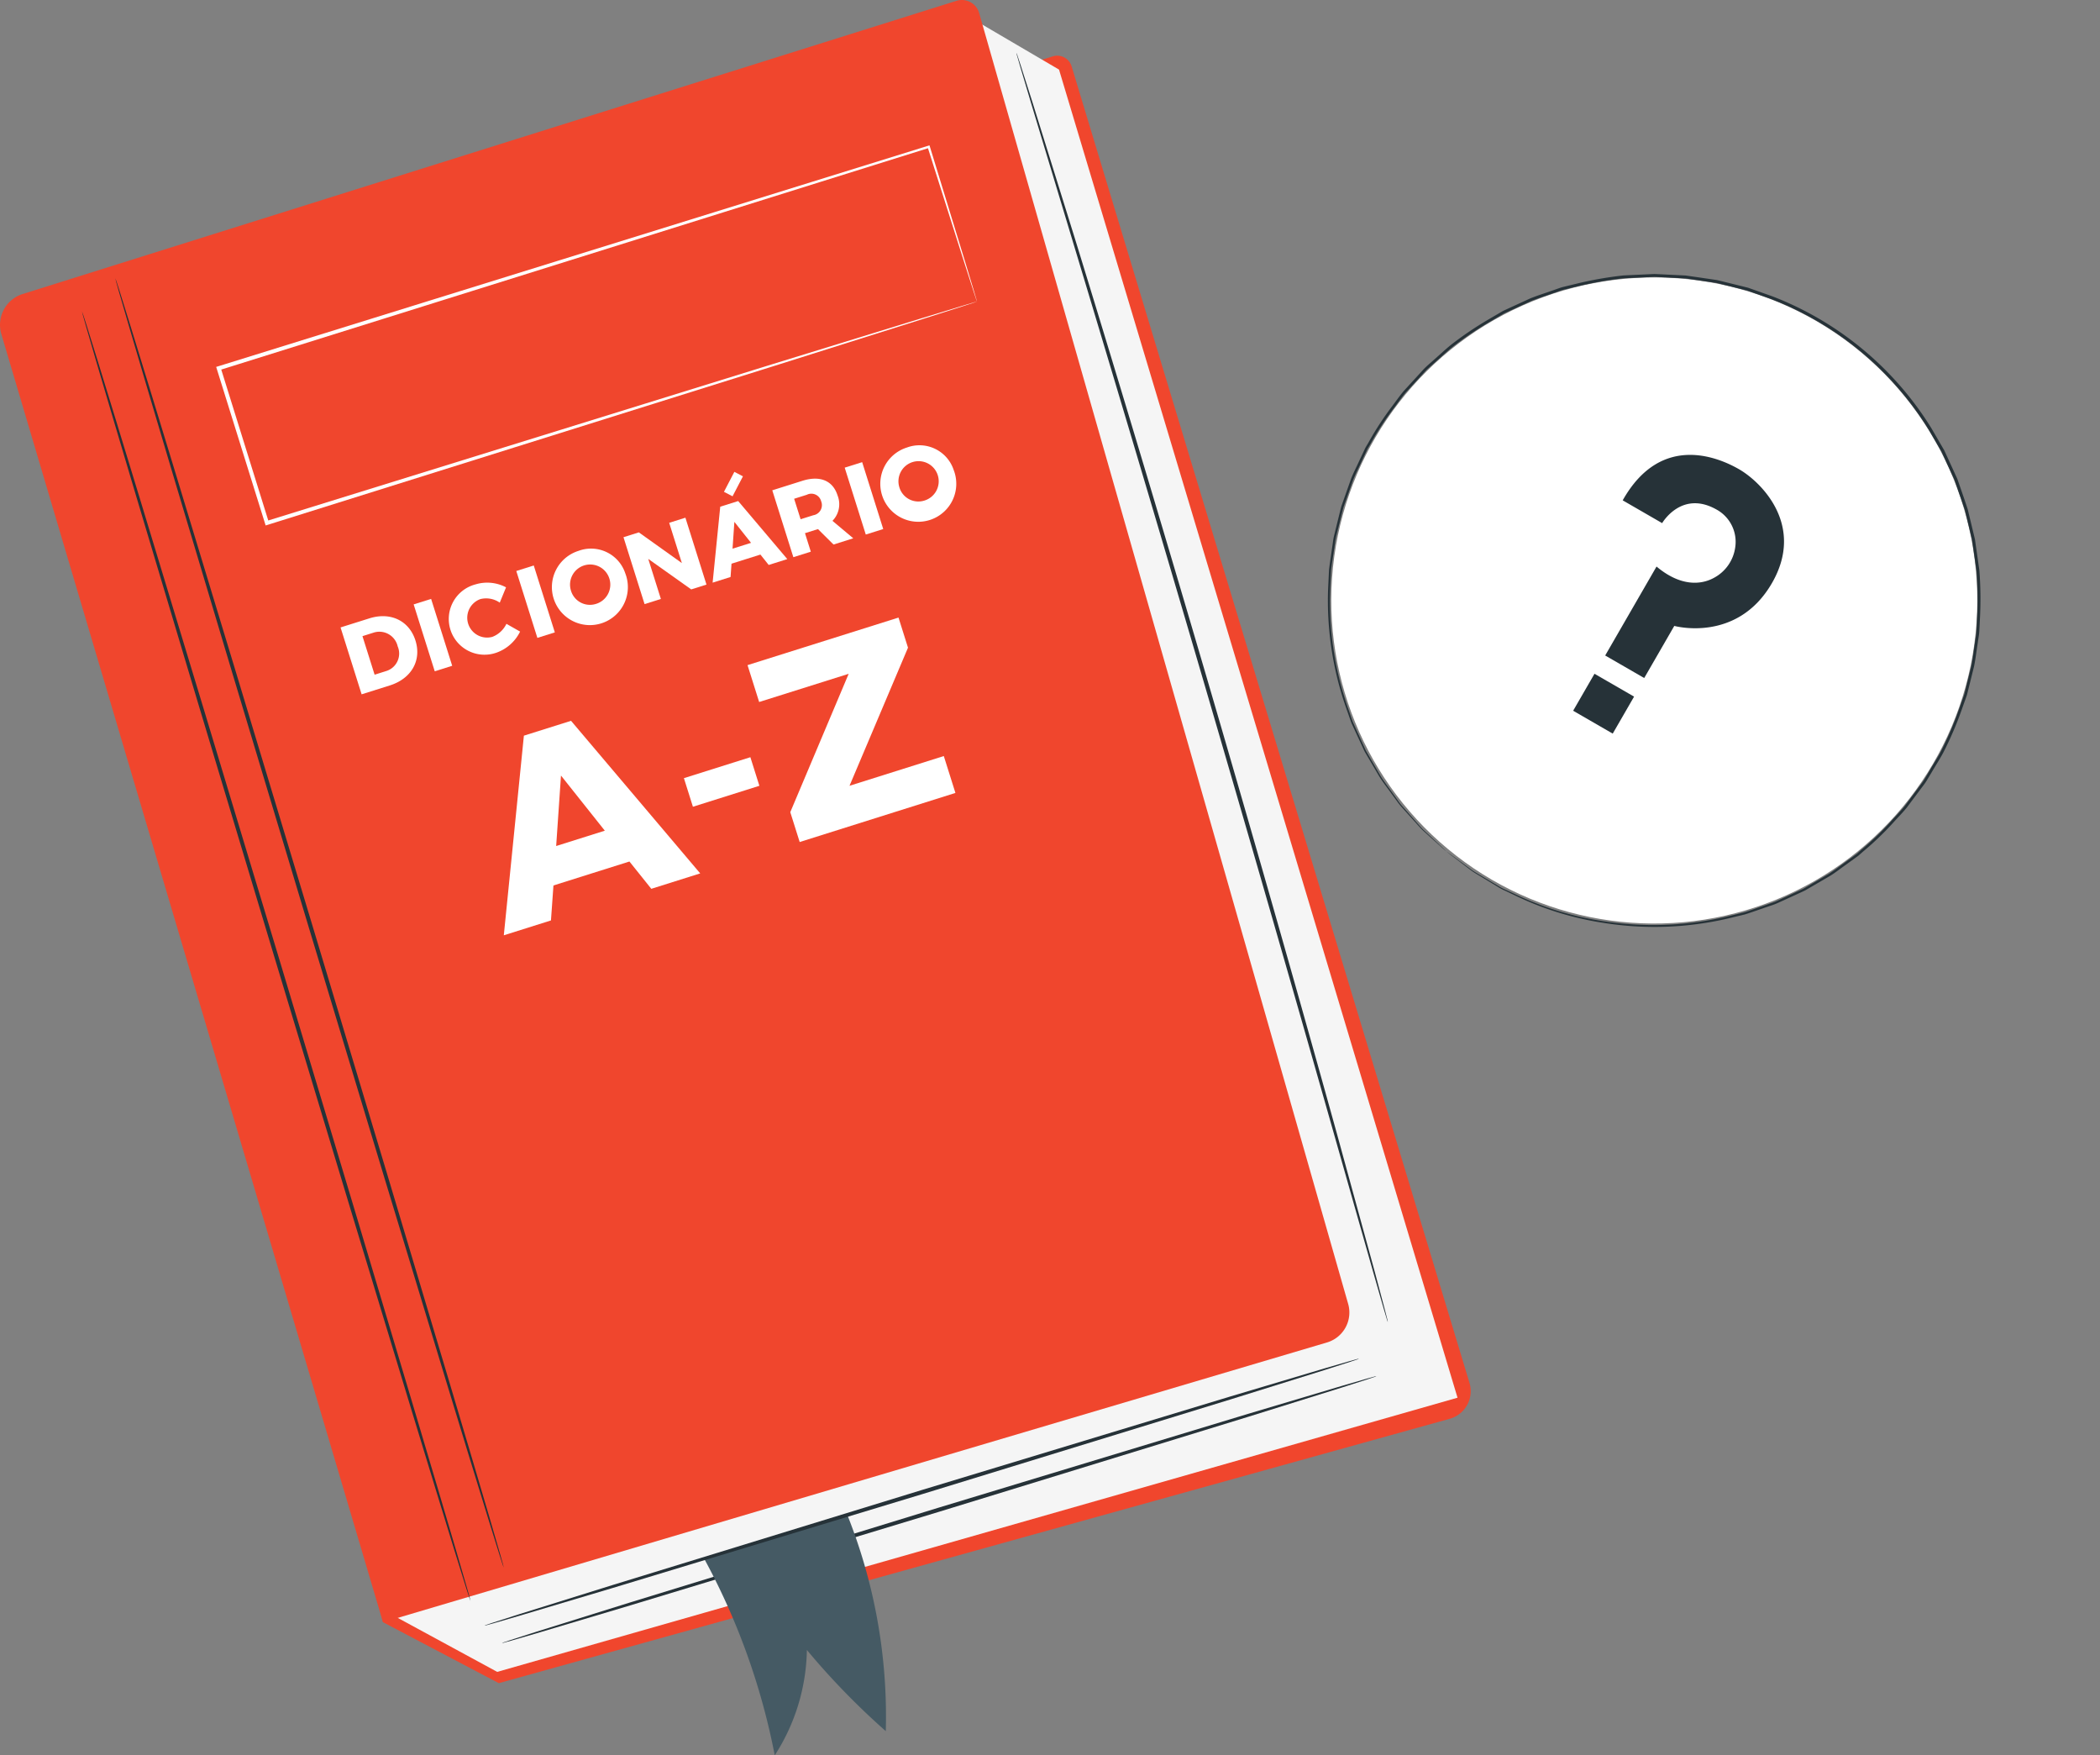
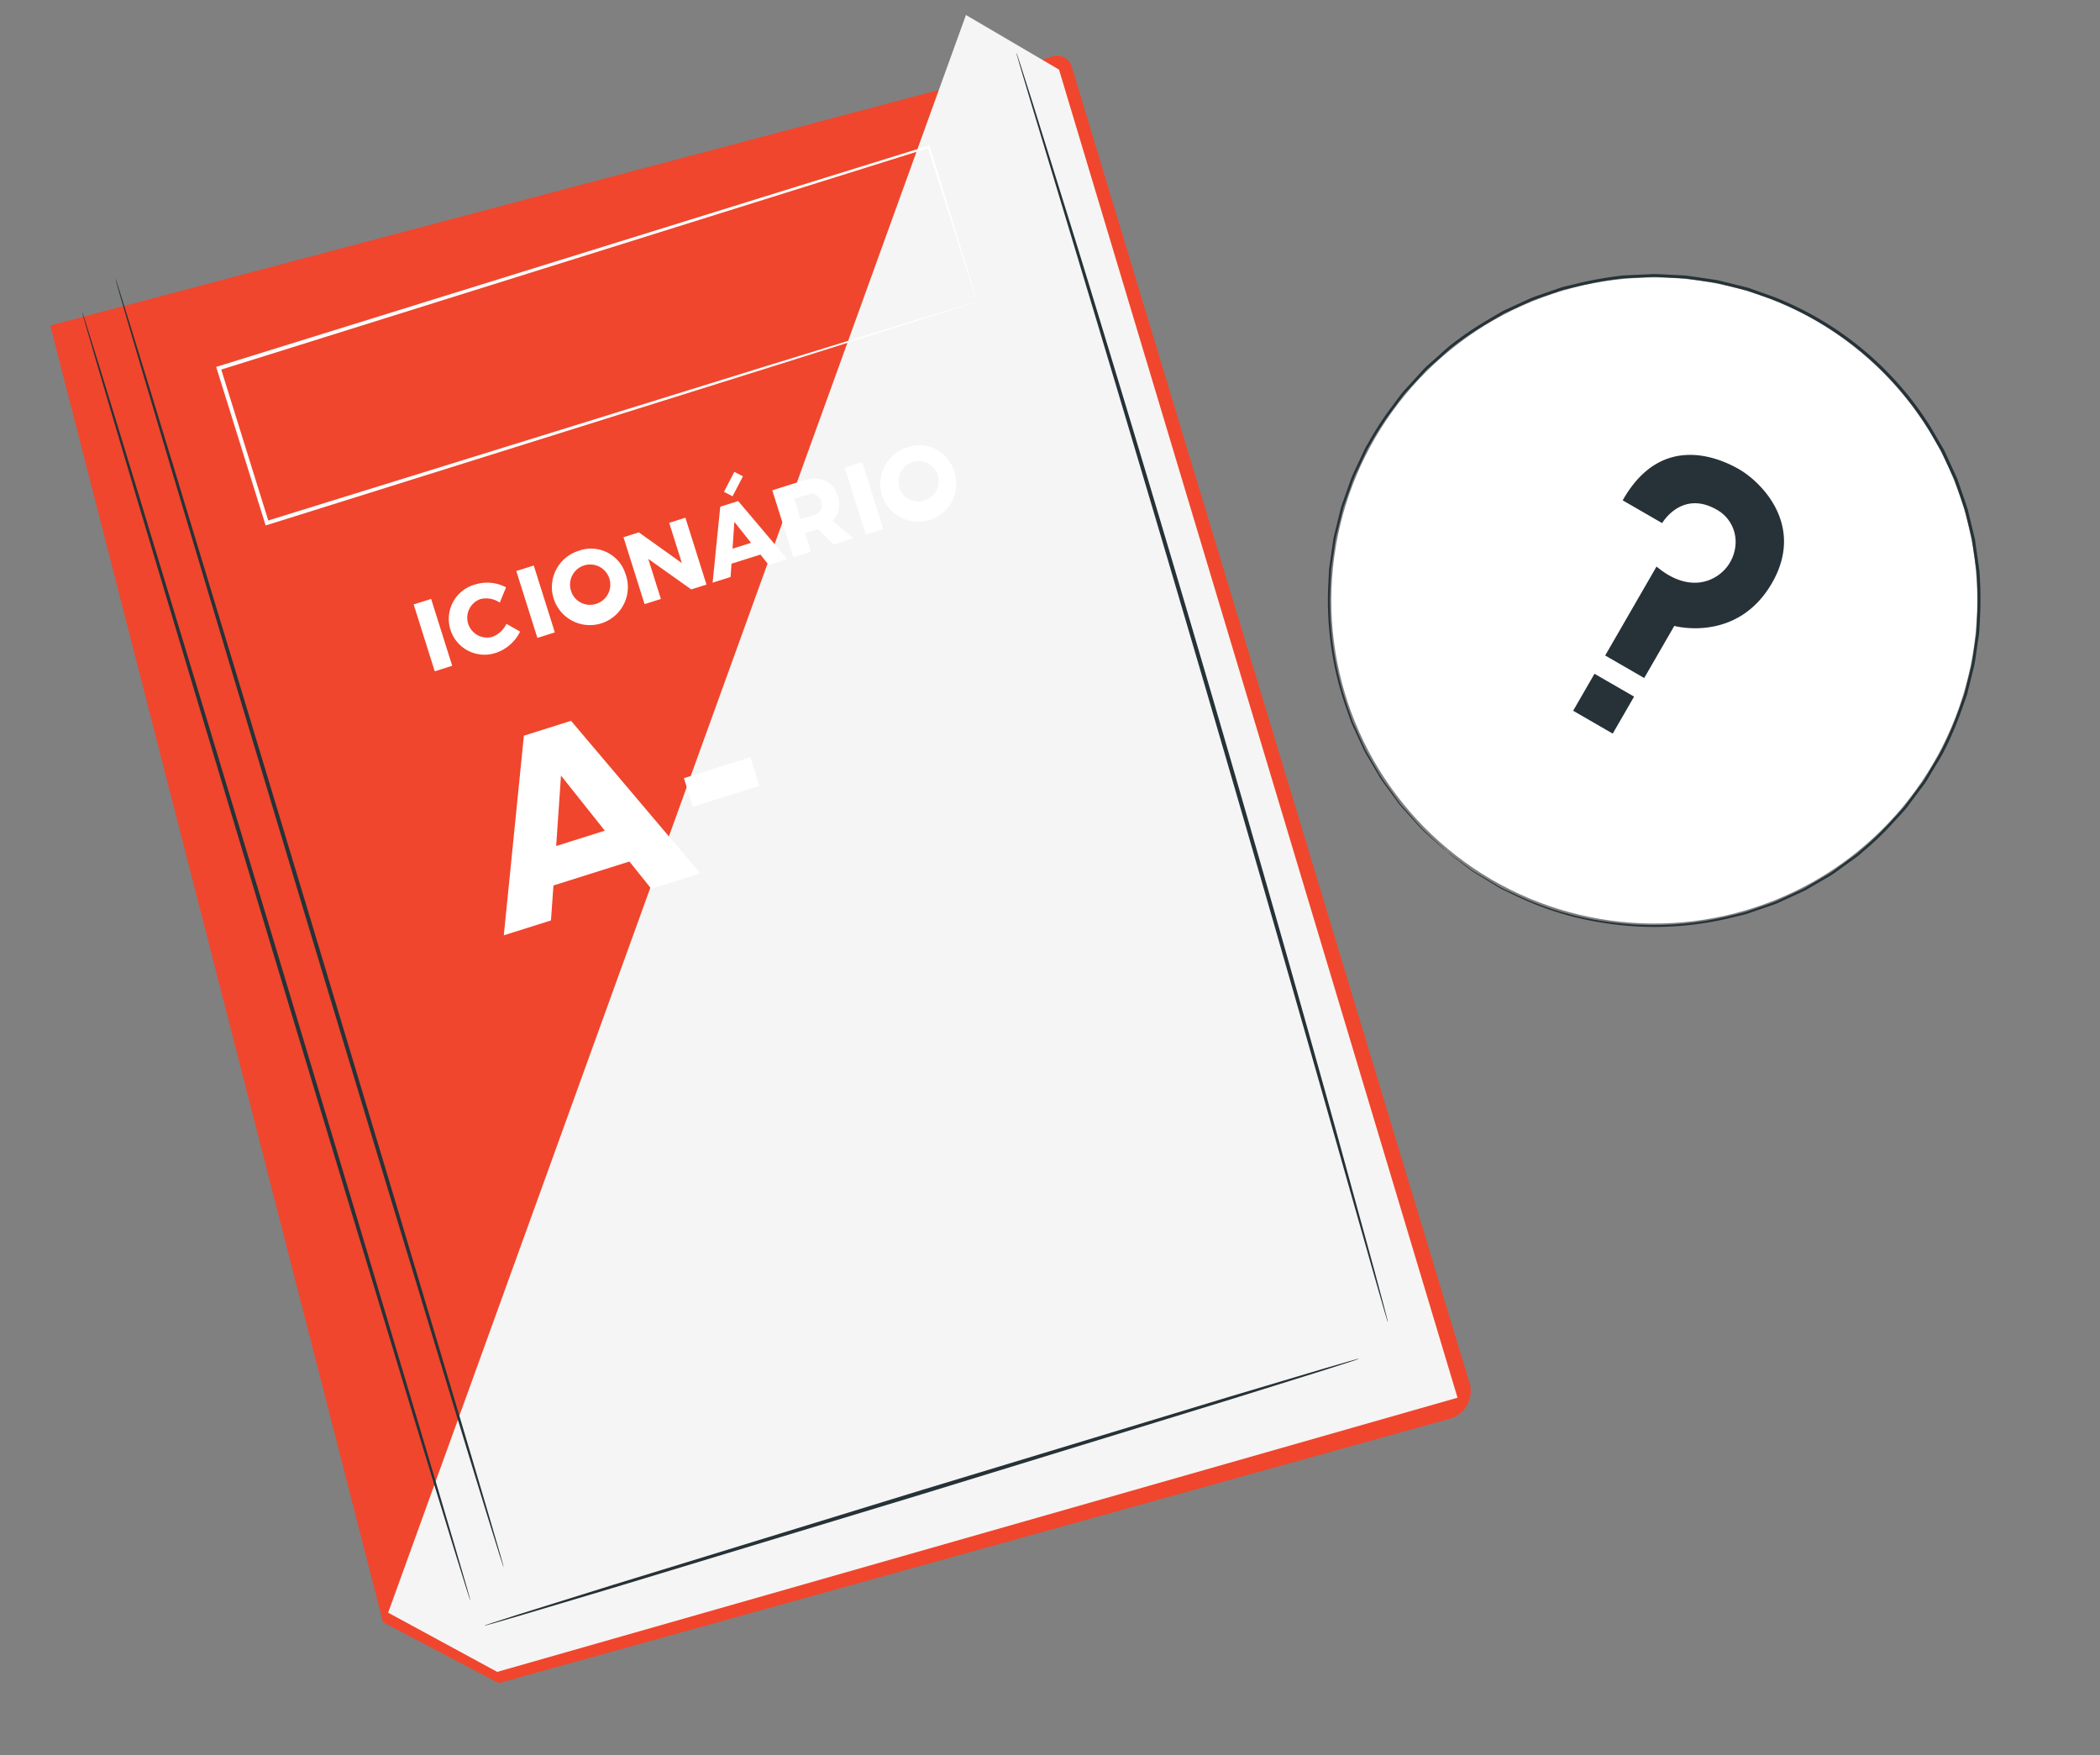
<svg xmlns="http://www.w3.org/2000/svg" width="320.275" height="267.669" viewBox="0 0 320.275 267.669">
  <rect x="0" y="0" width="320.275" height="267.669" fill="#808080" stroke="none" />
  <g id="Grupo_4106" data-name="Grupo 4106" transform="translate(-1209 -2815.666)">
    <g id="Grupo_3868" data-name="Grupo 3868" transform="translate(1209 2815.666)">
      <g id="Grupo_3866" data-name="Grupo 3866">
        <path id="Caminho_8378" data-name="Caminho 8378" d="M209.92,78.81a2.291,2.291,0,0,0-2.882-1.522l-10.394,3.275L54.156,118.328,104.9,316.063l17.659,9.292,145.025-40.313a4.37,4.37,0,0,0,3.014-5.475Z" transform="translate(-46.485 -68.69)" fill="#f0462d" />
        <g id="Grupo_3863" data-name="Grupo 3863">
          <path id="Caminho_8379" data-name="Caminho 8379" d="M185.723,71.951l14.193,8.324L260.693,282.8,114.235,324.609,97.6,315.581Z" transform="translate(-38.403 -69.662)" fill="#f5f5f5" />
-           <path id="Caminho_8380" data-name="Caminho 8380" d="M250.069,274.734,106.1,317.4,47.892,120.964a4.933,4.933,0,0,1,3.252-6.107l142.419-44.71a2.743,2.743,0,0,1,3.458,1.863L253.3,268.858A4.764,4.764,0,0,1,250.069,274.734Z" transform="translate(-47.688 -70.021)" fill="#f0462d" />
          <g id="Grupo_3858" data-name="Grupo 3858" transform="translate(17.585 42.425)">
            <path id="Caminho_8381" data-name="Caminho 8381" d="M121.765,302.431c-.162.049-13.559-43.934-29.918-98.225-16.364-54.311-29.493-98.364-29.331-98.413s13.557,43.923,29.921,98.235C108.8,258.319,121.929,302.381,121.765,302.431Z" transform="translate(-62.515 -105.793)" fill="#263238" />
          </g>
          <g id="Grupo_3859" data-name="Grupo 3859" transform="translate(12.508 47.502)">
            <path id="Caminho_8382" data-name="Caminho 8382" d="M117.484,306.711c-.162.05-13.56-43.933-29.918-98.224C71.2,154.175,58.073,110.123,58.235,110.074S71.792,154,88.157,208.308C104.516,262.6,117.648,306.662,117.484,306.711Z" transform="translate(-58.234 -110.074)" fill="#263238" />
          </g>
          <g id="Grupo_3860" data-name="Grupo 3860" transform="translate(43.938 68.626)">
-             <path id="Caminho_8383" data-name="Caminho 8383" d="M104.671,151.581c.959,3.041-.616,5.809-3.919,6.85l-4.292,1.352-3.214-10.2L97.64,148.2C100.87,147.181,103.717,148.555,104.671,151.581Zm-2.711.887a2.868,2.868,0,0,0-3.7-2.084l-1.672.528,1.853,5.879,1.8-.569A2.789,2.789,0,0,0,101.96,152.469Z" transform="translate(-85.246 -122.531)" fill="#fff" />
            <path id="Caminho_8384" data-name="Caminho 8384" d="M105.31,145.645l3.215,10.2-2.663.838-3.215-10.2Z" transform="translate(-83.497 -122.944)" fill="#fff" />
            <path id="Caminho_8385" data-name="Caminho 8385" d="M111.988,146.063a3.023,3.023,0,0,0,1.816,5.762,3.96,3.96,0,0,0,2.156-1.991l2.084,1.184a6.394,6.394,0,0,1-3.639,3.226,5.45,5.45,0,1,1-3.171-10.42,6.129,6.129,0,0,1,4.667.447l-.959,2.334A3.639,3.639,0,0,0,111.988,146.063Z" transform="translate(-82.661 -123.333)" fill="#fff" />
            <path id="Caminho_8387" data-name="Caminho 8387" d="M125.255,139.358l3.214,10.2-2.663.838-3.215-10.2Z" transform="translate(-87.788 -121.751)" fill="#fff" />
            <path id="Caminho_8388" data-name="Caminho 8388" d="M138.378,140.955a5.794,5.794,0,1,1-7.142-3.428A5.5,5.5,0,0,1,138.378,140.955Zm-8.289,2.627a3.018,3.018,0,0,0,3.735,2.055,3.07,3.07,0,1,0-3.735-2.055Z" transform="translate(-86.951 -122.149)" fill="#fff" />
            <path id="Caminho_8389" data-name="Caminho 8389" d="M138.717,135.45l6.562,4.681-1.934-6.139,2.473-.78,3.214,10.2-2.327.734-6.553-4.653,1.925,6.11-2.487.785-3.215-10.2Z" transform="translate(-85.224 -122.894)" fill="#fff" />
            <path id="Caminho_8390" data-name="Caminho 8390" d="M155.126,139.233l-4.408,1.39-.145,2.029-2.736.862L149,131.934l2.735-.861,7.492,8.85-2.837.894Zm-1.428-1.788-2.544-3.2-.279,4.088Z" transform="translate(-83.092 -123.292)" fill="#fff" />
            <path id="Caminho_8391" data-name="Caminho 8391" d="M164.85,138.237l-2.373-2.354-.057.018-1.923.606.889,2.821-2.663.84-3.214-10.2,4.584-1.446c2.706-.853,4.661-.03,5.376,2.24a3.616,3.616,0,0,1-.782,3.862l3.174,2.663Zm-5.021-3.856,1.936-.61a1.562,1.562,0,0,0,1.2-2.123,1.543,1.543,0,0,0-2.187-1l-1.936.61Z" transform="translate(-81.665 -123.827)" fill="#fff" />
            <path id="Caminho_8472" data-name="Caminho 8472" d="M125.255,139.358l3.214,10.2-2.663.838-3.215-10.2Z" transform="translate(-37.702 -137.509)" fill="#fff" />
            <path id="Caminho_8473" data-name="Caminho 8473" d="M138.378,140.955a5.794,5.794,0,1,1-7.142-3.428A5.5,5.5,0,0,1,138.378,140.955Zm-8.289,2.627a3.018,3.018,0,0,0,3.735,2.055,3.07,3.07,0,1,0-3.735-2.055Z" transform="translate(-36.865 -137.907)" fill="#fff" />
            <path id="Caminho_8474" data-name="Caminho 8474" d="M141.749,164.008l.444,1.409-3.275,1.032-.444-1.408Z" transform="translate(-148.143 -12.413) rotate(-45)" fill="#fff" />
          </g>
          <g id="Grupo_3861" data-name="Grupo 3861" transform="translate(76.837 94.175)">
            <path id="Caminho_8393" data-name="Caminho 8393" d="M134.473,180.783l-11.588,3.653-.38,5.333-7.191,2.266,3.062-30.441,7.191-2.266,19.7,23.268-7.459,2.351Zm-3.753-4.7-6.685-8.406-.735,10.744Z" transform="translate(-115.314 -143.586)" fill="#fff" />
            <path id="Caminho_8394" data-name="Caminho 8394" d="M148.61,164.008l1.373,4.36-10.136,3.194-1.373-4.359Z" transform="translate(-111.006 -142.716)" fill="#fff" />
-             <path id="Caminho_8395" data-name="Caminho 8395" d="M169.681,146.055l1.447,4.59-8.92,21.06,14.381-4.533,1.772,5.623-23.752,7.486-1.434-4.552,8.907-21.1-13.654,4.3-1.772-5.623Z" transform="translate(-109.485 -146.055)" fill="#fff" />
          </g>
          <g id="Grupo_3862" data-name="Grupo 3862" transform="translate(76.561 209.854)">
-             <path id="Caminho_8396" data-name="Caminho 8396" d="M245.592,246.967a1.684,1.684,0,0,1-.336.135l-1,.337-3.869,1.242-14.26,4.455L179.01,267.61l-47.177,14.3-14.316,4.266-3.9,1.13-1.02.28a1.627,1.627,0,0,1-.353.075,1.563,1.563,0,0,1,.336-.135l1-.338,3.868-1.241,14.259-4.455,47.126-14.477L226,252.718l14.317-4.267,3.9-1.13,1.02-.279A1.458,1.458,0,0,1,245.592,246.967Z" transform="translate(-112.242 -246.965)" fill="#263238" />
-           </g>
-           <path id="Caminho_8397" data-name="Caminho 8397" d="M160.038,264.715l-21.835,6.7a104.146,104.146,0,0,1,10.808,30.066,30.5,30.5,0,0,0,4.9-16.063,112.857,112.857,0,0,0,12.035,12.375A83.03,83.03,0,0,0,160.038,264.715Z" transform="translate(-30.852 -33.809)" fill="#455a64" />
+             </g>
        </g>
        <g id="Grupo_3864" data-name="Grupo 3864" transform="translate(73.9 207.192)">
          <path id="Caminho_8398" data-name="Caminho 8398" d="M243.347,244.722a1.487,1.487,0,0,1-.334.136l-1,.337-3.869,1.242-14.26,4.455-47.115,14.474-47.177,14.3-14.317,4.266-3.9,1.13-1.02.28a1.619,1.619,0,0,1-.353.075,1.49,1.49,0,0,1,.336-.135c.257-.088.587-.2,1-.338l3.868-1.241,14.259-4.455,47.124-14.477,47.169-14.3,14.317-4.267,3.9-1.13,1.02-.28A1.637,1.637,0,0,1,243.347,244.722Z" transform="translate(-109.998 -244.72)" fill="#263238" />
        </g>
        <g id="Grupo_3865" data-name="Grupo 3865" transform="translate(155.012 8.061)">
          <path id="Caminho_8399" data-name="Caminho 8399" d="M235.04,270.358a3.239,3.239,0,0,1-.17-.493c-.107-.357-.251-.843-.438-1.465-.38-1.321-.925-3.219-1.624-5.648l-5.9-20.787c-4.982-17.554-11.916-41.787-19.735-68.505s-15.053-50.877-20.321-68.347c-2.627-8.713-4.756-15.775-6.238-20.688l-1.677-5.631c-.178-.624-.318-1.111-.421-1.468a3.382,3.382,0,0,1-.123-.508,3.235,3.235,0,0,1,.184.489c.117.353.276.835.48,1.45.417,1.309,1.019,3.189,1.787,5.6,1.526,4.9,3.719,11.943,6.426,20.632,5.375,17.439,12.671,41.572,20.5,68.3s14.687,50.976,19.563,68.561c2.406,8.778,4.356,15.891,5.713,20.841.651,2.442,1.159,4.35,1.512,5.679.161.629.287,1.12.378,1.48A3.268,3.268,0,0,1,235.04,270.358Z" transform="translate(-178.39 -76.818)" fill="#263238" />
        </g>
      </g>
      <g id="Grupo_3867" data-name="Grupo 3867" transform="translate(32.972 22.167)">
        <path id="Caminho_8400" data-name="Caminho 8400" d="M191.517,112.528s-.057-.142-.147-.413c-.095-.289-.224-.684-.393-1.2-.344-1.071-.842-2.619-1.485-4.621-1.283-4.038-3.148-9.9-5.5-17.314l.221.115L75.974,122.991h-.006l.2-.387,7.353,23.6-.381-.2,77.189-23.927,22.838-7.029,6.172-1.882,1.611-.482c.365-.107.565-.155.565-.155s-.166.066-.515.181l-1.562.508-6.084,1.94-22.72,7.176-77.312,24.25-.291.09-.09-.291c-2.372-7.6-4.84-15.512-7.363-23.594l-.093-.294.3-.092h.006L184.106,88.764l.17-.052.051.168c2.288,7.477,4.1,13.4,5.345,17.471l1.394,4.609c.148.5.263.893.348,1.178A3.459,3.459,0,0,1,191.517,112.528Z" transform="translate(-75.489 -88.712)" fill="#fff" />
      </g>
    </g>
    <g id="Speech_Bubble" data-name="Speech Bubble" transform="translate(1437.795 2819.521) rotate(30)">
      <g id="Grupo_3907" data-name="Grupo 3907" transform="translate(0 0)">
        <g id="Grupo_3901" data-name="Grupo 3901" transform="translate(0)">
          <g id="Grupo_3900" data-name="Grupo 3900">
            <g id="Grupo_3899" data-name="Grupo 3899">
              <g id="Grupo_3898" data-name="Grupo 3898">
                <g id="Grupo_3873" data-name="Grupo 3873">
                  <g id="Grupo_3872" data-name="Grupo 3872">
                    <g id="Grupo_3871" data-name="Grupo 3871">
                      <g id="Grupo_3870" data-name="Grupo 3870">
                        <g id="Grupo_3869" data-name="Grupo 3869">
                          <ellipse id="Elipse_198" data-name="Elipse 198" cx="49.264" cy="49.263" rx="49.264" ry="49.263" transform="translate(0 37.177) rotate(-22.168)" fill="#fff" />
                        </g>
                      </g>
                    </g>
                  </g>
                </g>
                <g id="Grupo_3897" data-name="Grupo 3897" transform="translate(11.378 14.486)">
                  <g id="Grupo_3896" data-name="Grupo 3896">
                    <g id="Grupo_3895" data-name="Grupo 3895">
                      <g id="Grupo_3894" data-name="Grupo 3894" transform="translate(3.027)">
                        <g id="Grupo_3893" data-name="Grupo 3893">
                          <g id="Grupo_3892" data-name="Grupo 3892">
                            <g id="Grupo_3891" data-name="Grupo 3891">
                              <g id="Grupo_3890" data-name="Grupo 3890">
                                <g id="Grupo_3889" data-name="Grupo 3889">
                                  <g id="Grupo_3888" data-name="Grupo 3888">
                                    <g id="Grupo_3887" data-name="Grupo 3887">
                                      <g id="Grupo_3886" data-name="Grupo 3886">
                                        <g id="Grupo_3885" data-name="Grupo 3885">
                                          <g id="Grupo_3884" data-name="Grupo 3884">
                                            <path id="Caminho_8402" data-name="Caminho 8402" d="M399.427,188.956s.274.017.8.071l2.347.254,1.727.193c.638.042,1.34.025,2.1.042l2.447.03a8.536,8.536,0,0,0,1.348-.057l1.429-.126a47.273,47.273,0,0,0,13.913-3.2,49.312,49.312,0,0,0,15.946-10.047q.954-.909,1.928-1.841c.612-.658,1.19-1.363,1.8-2.053q.452-.521.907-1.05a9.642,9.642,0,0,0,.872-1.095q.815-1.149,1.645-2.323c.274-.393.561-.782.829-1.184l.722-1.268,1.466-2.574c.466-.879.83-1.82,1.257-2.74q.31-.7.621-1.4c.1-.235.216-.465.306-.706l.242-.734a45.824,45.824,0,0,0,1.76-6.039c.215-1.045.5-2.086.662-3.156q.19-1.614.382-3.252c.055-.547.151-1.093.171-1.646s.018-1.109.026-1.666c0-1.115.065-2.239.025-3.368a52.323,52.323,0,0,0-.8-6.819q-.16-.856-.319-1.716c-.056-.287-.1-.576-.166-.861l-.244-.846q-.489-1.692-.983-3.4c-.383-1.123-.866-2.22-1.3-3.341-.235-.553-.416-1.131-.7-1.668l-.83-1.617a55.481,55.481,0,0,0-3.757-6.321l-2.307-2.939-.58-.739c-.208-.235-.429-.457-.645-.685l-1.3-1.369-1.308-1.375-1.436-1.252-1.447-1.252-.725-.629c-.255-.2-.522-.374-.782-.561l-3.154-2.237-3.382-1.934A48.942,48.942,0,0,0,400.2,91.24l-3.832.708-3.716,1.072-.923.27-.893.355-1.779.706-1.77.709-1.689.866-1.682.862-.836.433-.791.508-3.148,2.013a55.645,55.645,0,0,0-5.635,4.73l-1.316,1.252c-.441.413-.8.9-1.207,1.344-.777.916-1.594,1.792-2.326,2.727q-1.034,1.453-2.053,2.89l-.51.716c-.157.248-.293.506-.44.758q-.436.761-.867,1.516a52.143,52.143,0,0,0-3.008,6.174c-.41,1.052-.725,2.134-1.089,3.188l-.524,1.582c-.164.529-.253,1.076-.382,1.611l-.713,3.2c-.2,1.065-.274,2.141-.415,3.2a45.947,45.947,0,0,0-.331,6.283l-.014.772c.007.257.039.512.056.767q.064.765.127,1.523c.1,1.009.132,2.019.282,3l.536,2.912q.132.722.263,1.436.2.7.393,1.391.4,1.38.785,2.736a9.727,9.727,0,0,0,.463,1.321q.256.648.51,1.289c.345.853.657,1.708,1.018,2.531l1.214,2.373A49.334,49.334,0,0,0,375.7,177.7c.529.455,1.039.916,1.558,1.345l1.615,1.152,1.556,1.11c.256.177.5.369.76.529l.786.452L384.956,184c.961.517,1.933.894,2.823,1.314l1.308.589a8.48,8.48,0,0,0,1.254.5l2.319.779c.721.234,1.378.482,1.994.652l1.694.388,2.3.534c.517.123.78.2.78.2s-.268-.044-.79-.152l-2.311-.49-1.7-.366c-.619-.165-1.28-.406-2-.633l-2.333-.761a8.617,8.617,0,0,1-1.262-.491l-1.316-.581c-.9-.415-1.874-.786-2.842-1.3l-3-1.7-.793-.449c-.262-.159-.508-.351-.766-.528l-1.568-1.105-1.63-1.15c-.524-.429-1.038-.889-1.573-1.345a49.432,49.432,0,0,1-11.86-14.788l-1.229-2.386c-.365-.828-.683-1.688-1.032-2.545q-.258-.644-.517-1.3a9.85,9.85,0,0,1-.47-1.328q-.395-1.364-.8-2.754c-.132-.465-.275-.929-.4-1.4q-.133-.719-.269-1.446-.269-1.452-.546-2.933c-.153-.99-.19-2.007-.292-3.023q-.064-.765-.129-1.536c-.019-.256-.051-.514-.058-.772l.012-.779a46.267,46.267,0,0,1,.321-6.333c.14-1.065.217-2.15.413-3.222q.356-1.6.714-3.224c.129-.54.218-1.091.382-1.625s.351-1.061.527-1.6c.365-1.063.681-2.154,1.092-3.216a52.635,52.635,0,0,1,3.026-6.23q.434-.763.873-1.53c.148-.254.286-.516.444-.765l.512-.725,2.068-2.916c.738-.944,1.56-1.829,2.344-2.754.407-.448.772-.939,1.216-1.357l1.328-1.264a55.788,55.788,0,0,1,5.681-4.776l3.174-2.035.8-.511.843-.438,1.7-.872,1.7-.874,1.785-.716,1.8-.714.9-.357.931-.274,3.751-1.083,3.868-.718a49.373,49.373,0,0,1,31.017,5.267l3.413,1.955,3.182,2.258c.263.19.533.37.789.567l.732.633,1.46,1.265L442.176,104l1.32,1.388,1.314,1.382c.217.231.441.455.65.693l.585.746q1.169,1.489,2.326,2.966a56.139,56.139,0,0,1,3.786,6.382l.835,1.632c.281.541.465,1.124.7,1.682.434,1.131.919,2.238,1.3,3.372q.5,1.727.989,3.436l.245.853c.066.287.11.579.167.868q.158.868.319,1.732a52.64,52.64,0,0,1,.8,6.879c.039,1.139-.024,2.272-.03,3.4q-.014.843-.03,1.681c-.021.557-.119,1.108-.174,1.658q-.2,1.653-.391,3.278c-.167,1.078-.453,2.128-.672,3.18a46.374,46.374,0,0,1-1.785,6.083l-.246.739c-.091.243-.208.474-.31.712l-.63,1.405c-.43.926-.8,1.874-1.273,2.759q-.747,1.308-1.483,2.589l-.731,1.276c-.272.4-.561.795-.837,1.19l-1.663,2.336a9.755,9.755,0,0,1-.881,1.1q-.461.528-.916,1.054c-.613.693-1.2,1.4-1.813,2.061l-1.947,1.848A49.455,49.455,0,0,1,425.63,186.4a47.115,47.115,0,0,1-13.991,3.142l-1.435.115a8.564,8.564,0,0,1-1.353.047l-2.454-.052c-.759-.024-1.462-.014-2.1-.063l-1.729-.216-2.345-.3C399.695,189,399.427,188.956,399.427,188.956Z" transform="translate(-357.938 -90.233)" fill="#263238" />
                                          </g>
                                        </g>
                                      </g>
                                    </g>
                                  </g>
                                </g>
                              </g>
                            </g>
                          </g>
                        </g>
                      </g>
                    </g>
                  </g>
                </g>
              </g>
            </g>
          </g>
        </g>
        <g id="Grupo_3906" data-name="Grupo 3906" transform="translate(52.403 40.414)">
          <g id="Grupo_3903" data-name="Grupo 3903">
            <g id="Grupo_3902" data-name="Grupo 3902">
              <path id="Caminho_8403" data-name="Caminho 8403" d="M389.978,125.075h6.948s0-5.834,6.063-5.938a5.62,5.62,0,0,1,5.444,3.588,6.225,6.225,0,0,1-.495,5.628c-1.179,1.943-3.761,3.71-8.443,2.884V146.9h6.871v-9.177S416,135.234,416,124.616c0-10.16-9.111-12.521-13.012-12.521C400.007,112.1,389.847,112.816,389.978,125.075Z" transform="translate(-389.977 -112.095)" fill="#263238" />
            </g>
          </g>
          <g id="Grupo_3905" data-name="Grupo 3905" transform="translate(9.498 38.034)">
            <g id="Grupo_3904" data-name="Grupo 3904">
              <rect id="Retângulo_3553" data-name="Retângulo 3553" width="6.972" height="6.512" fill="#263238" />
            </g>
          </g>
        </g>
      </g>
    </g>
  </g>
</svg>